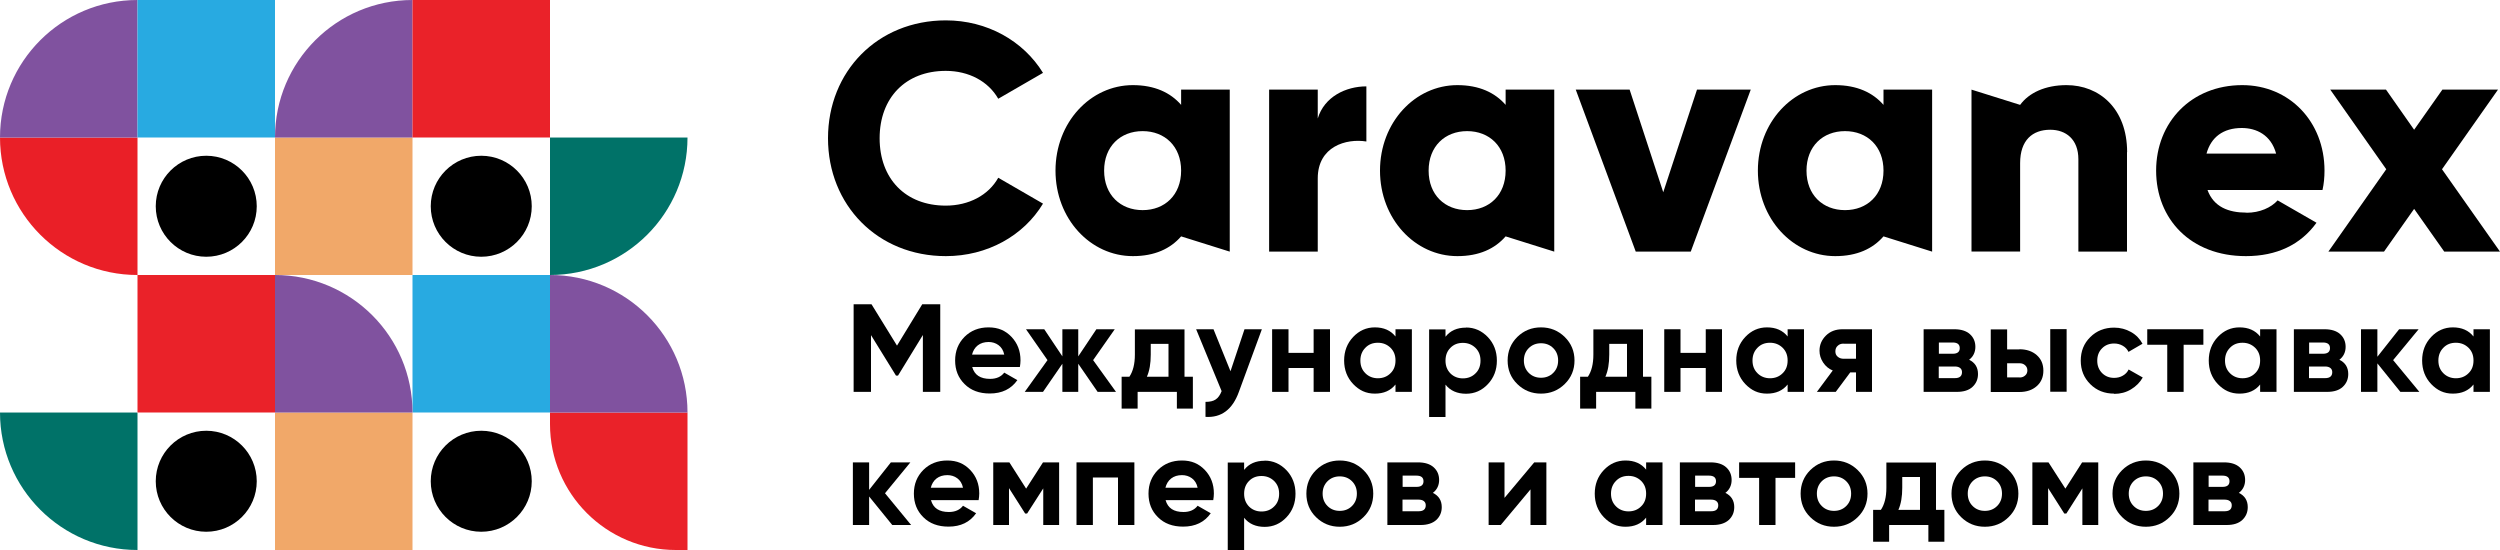
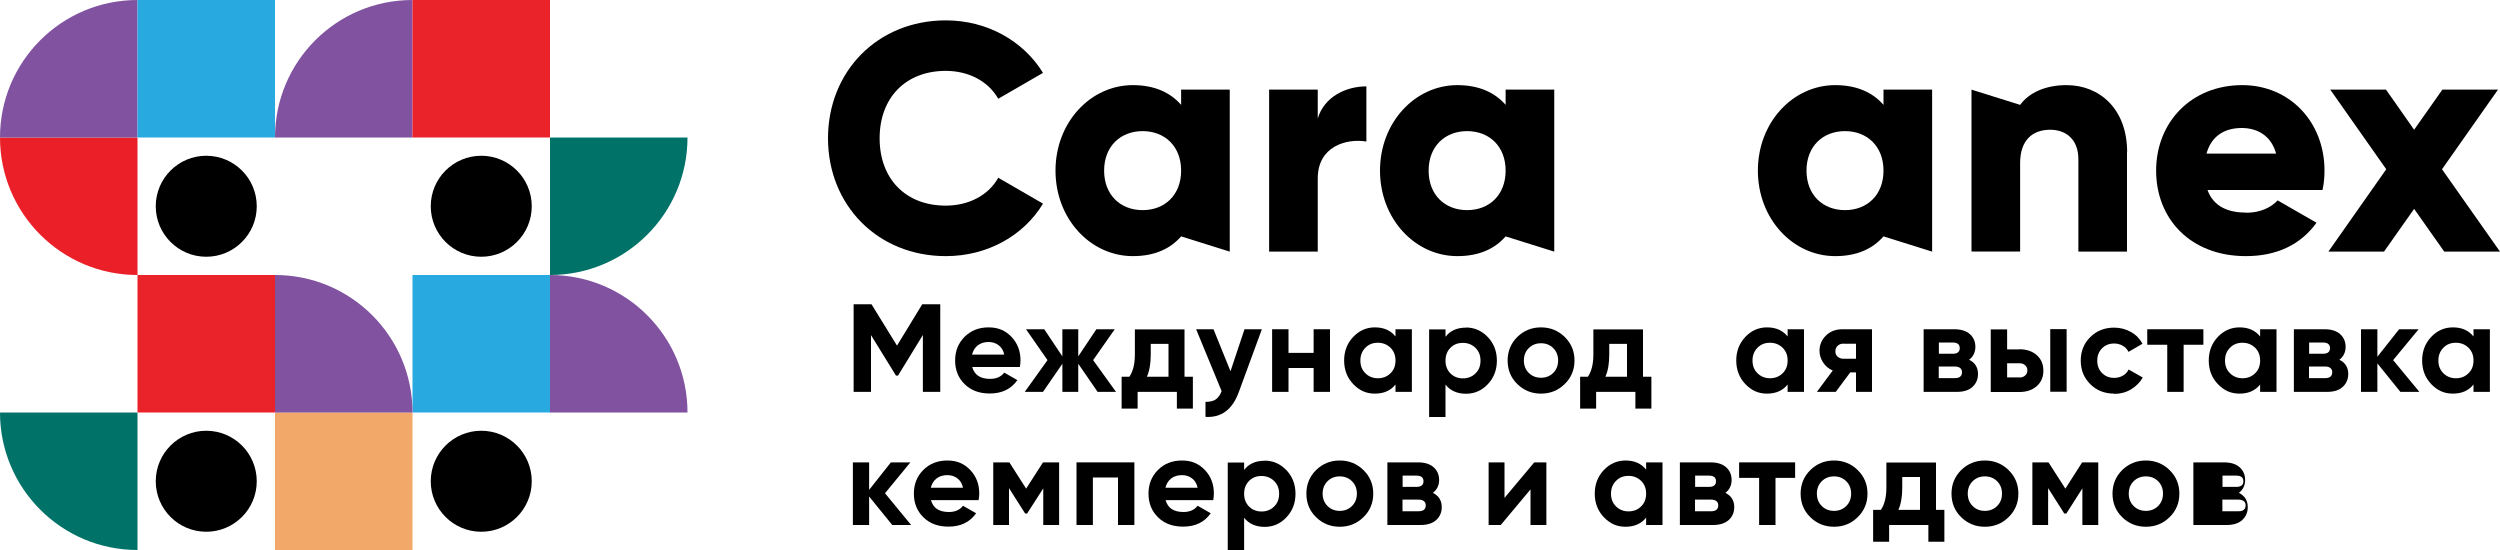
<svg xmlns="http://www.w3.org/2000/svg" id="uuid-dfbb784c-907c-4dad-8284-366e93ff8c78" viewBox="0 0 200 44">
  <path d="m11,22h0C4.92,22,0,17.07,0,11h11v11Z" style="fill:#ea1f27; stroke-width:0px;" />
  <path d="m11,11H0C0,4.92,4.92,0,11,0v11Z" style="fill:#80529f; stroke-width:0px;" />
  <rect x="11" y="0" width="11" height="11" style="fill:#28aae1; stroke-width:0px;" />
  <path d="m16.5,20.54h0c-2.23,0-4.04-1.81-4.04-4.04s1.81-4.04,4.04-4.04,4.04,1.81,4.04,4.04-1.81,4.04-4.04,4.04" style="stroke-width:0px;" />
  <path d="m16.5,42.54h0c-2.23,0-4.04-1.81-4.04-4.04s1.81-4.04,4.04-4.04,4.04,1.81,4.04,4.04-1.81,4.04-4.04,4.04" style="stroke-width:0px;" />
  <path d="m38.5,42.54h0c-2.23,0-4.04-1.81-4.04-4.04s1.81-4.04,4.04-4.04,4.04,1.81,4.04,4.04-1.81,4.04-4.04,4.04" style="stroke-width:0px;" />
  <path d="m38.5,20.54h0c-2.23,0-4.04-1.81-4.04-4.04s1.81-4.04,4.04-4.04,4.04,1.81,4.04,4.04-1.81,4.04-4.04,4.04" style="stroke-width:0px;" />
-   <rect x="22" y="11" width="11" height="11" style="fill:#f1a869; stroke-width:0px;" />
  <path d="m44,22h0v-11h11c0,6.07-4.92,11-11,11" style="fill:#007268; stroke-width:0px;" />
  <path d="m33,11h-11C22,4.92,26.92,0,33,0v11Z" style="fill:#80529f; stroke-width:0px;" />
  <rect x="33" y="0" width="11" height="11" style="fill:#ea2229; stroke-width:0px;" />
-   <path d="m54.07,44h.93v-11h-11v.93c0,5.56,4.51,10.07,10.07,10.07" style="fill:#ea2229; stroke-width:0px;" />
  <path d="m44,33h11c0-6.08-4.92-11-11-11v11Z" style="fill:#80529f; stroke-width:0px;" />
  <rect x="33" y="22" width="11" height="11" style="fill:#28aae1; stroke-width:0px;" />
  <rect x="22" y="33" width="11" height="11" style="fill:#f1a869; stroke-width:0px;" />
  <path d="m11,44h0v-11H0c0,6.07,4.92,11,11,11" style="fill:#007268; stroke-width:0px;" />
  <path d="m22,33h11c0-6.08-4.92-11-11-11v11Z" style="fill:#80529f; stroke-width:0px;" />
  <rect x="11" y="22" width="11" height="11" style="fill:#ea2229; stroke-width:0px;" />
  <path d="m66.24,11.06c0-5.34,3.96-9.43,9.43-9.43,3.29,0,6.19,1.63,7.77,4.2l-3.58,2.07c-.8-1.4-2.36-2.23-4.2-2.23-3.21,0-5.29,2.15-5.29,5.39s2.07,5.39,5.29,5.39c1.84,0,3.42-.83,4.2-2.23l3.58,2.07c-1.55,2.57-4.46,4.2-7.77,4.2-5.47,0-9.43-4.09-9.43-9.43" style="stroke-width:0px;" />
  <path d="m94.49,18.91c-.86.99-2.12,1.58-3.86,1.58-3.39,0-6.19-2.98-6.19-6.84s2.8-6.84,6.19-6.84c1.74,0,3.01.6,3.86,1.58v-1.22h3.89v12.96l-3.89-1.22Zm0-5.26c0-1.94-1.3-3.16-3.08-3.16s-3.08,1.22-3.08,3.16,1.3,3.16,3.08,3.16,3.08-1.22,3.08-3.16" style="stroke-width:0px;" />
  <path d="m109.31,6.91v4.41c-1.61-.26-3.89.39-3.89,2.95v5.86h-3.89V7.17h3.89v2.31c.52-1.74,2.25-2.57,3.89-2.57" style="stroke-width:0px;" />
  <path d="m120.45,18.91c-.86.99-2.12,1.58-3.86,1.58-3.39,0-6.19-2.98-6.19-6.84s2.8-6.84,6.19-6.84c1.74,0,3.01.6,3.86,1.58v-1.22h3.89v12.96l-3.89-1.22Zm0-5.26c0-1.94-1.3-3.16-3.08-3.16s-3.08,1.22-3.08,3.16,1.3,3.16,3.08,3.16,3.08-1.22,3.08-3.16" style="stroke-width:0px;" />
-   <polygon points="140.06 7.17 135.26 20.13 130.86 20.13 126.06 7.17 130.37 7.17 133.06 15.38 135.76 7.17 140.06 7.17" style="stroke-width:0px;" />
  <path d="m150.68,18.91c-.86.99-2.12,1.58-3.86,1.58-3.39,0-6.19-2.98-6.19-6.84s2.8-6.84,6.19-6.84c1.74,0,3.01.6,3.86,1.58v-1.22h3.89v12.96l-3.89-1.22Zm0-5.26c0-1.94-1.3-3.16-3.08-3.16s-3.08,1.22-3.08,3.16,1.3,3.16,3.08,3.16,3.08-1.22,3.08-3.16" style="stroke-width:0px;" />
  <path d="m170.16,12.17v7.96h-3.89v-7.39c0-1.61-1.01-2.36-2.25-2.36-1.42,0-2.41.83-2.41,2.67v7.07h-3.89V7.17l3.89,1.22c.7-.96,2-1.58,3.71-1.58,2.62,0,4.85,1.87,4.85,5.36" style="stroke-width:0px;" />
  <path d="m179.72,17.02c1.06,0,1.97-.41,2.49-.99l3.11,1.79c-1.27,1.76-3.19,2.67-5.65,2.67-4.43,0-7.18-2.98-7.18-6.84s2.8-6.84,6.89-6.84c3.78,0,6.58,2.93,6.58,6.84,0,.54-.05,1.06-.16,1.55h-9.2c.49,1.35,1.68,1.81,3.11,1.81m2.38-4.72c-.41-1.5-1.58-2.05-2.75-2.05-1.48,0-2.46.73-2.82,2.05h5.57Z" style="stroke-width:0px;" />
  <polygon points="195.54 20.13 193.13 16.71 190.72 20.13 186.27 20.13 190.9 13.54 186.42 7.17 190.88 7.17 193.13 10.38 195.39 7.17 199.84 7.17 195.36 13.54 200 20.13 195.54 20.13" style="stroke-width:0px;" />
  <polygon points="75.22 24.34 75.22 31.35 73.83 31.35 73.83 26.8 71.84 30.05 71.68 30.05 69.68 26.81 69.68 31.35 68.29 31.35 68.29 24.34 69.72 24.34 71.76 27.65 73.78 24.34 75.22 24.34" style="stroke-width:0px;" />
  <path d="m77.78,29.37c.18.63.65.94,1.43.94.5,0,.88-.17,1.13-.5l1.05.6c-.5.71-1.23,1.07-2.21,1.07-.84,0-1.51-.25-2.01-.75-.51-.5-.76-1.13-.76-1.89s.25-1.38.75-1.89c.5-.5,1.14-.76,1.92-.76s1.35.25,1.84.76c.48.51.72,1.13.72,1.88,0,.17-.02.34-.05.53h-3.82Zm-.02-1h2.58c-.07-.34-.23-.59-.46-.76-.23-.17-.5-.25-.79-.25-.35,0-.64.09-.87.27-.23.18-.38.43-.46.75" style="stroke-width:0px;" />
  <polygon points="89.28 31.35 87.81 31.35 86.26 29.1 86.26 31.35 84.99 31.35 84.99 29.1 83.44 31.35 81.98 31.35 83.8 28.81 82.08 26.34 83.54 26.34 84.99 28.51 84.99 26.34 86.26 26.34 86.26 28.51 87.71 26.34 89.18 26.34 87.45 28.81 89.28 31.35" style="stroke-width:0px;" />
  <path d="m94.76,30.14h.67v2.55h-1.28v-1.34h-3.14v1.34h-1.28v-2.55h.62c.29-.43.44-1.02.44-1.77v-2.02h3.97v3.8Zm-3.01,0h1.73v-2.63h-1.42v.86c0,.71-.1,1.3-.31,1.77" style="stroke-width:0px;" />
  <path d="m99.55,26.34h1.4l-1.84,5.01c-.51,1.41-1.4,2.08-2.67,2v-1.2c.34,0,.62-.06.81-.19.2-.13.36-.36.48-.67l-2.04-4.95h1.39l1.36,3.36,1.12-3.36Z" style="stroke-width:0px;" />
  <polygon points="105.09 26.34 106.4 26.34 106.4 31.35 105.09 31.35 105.09 29.44 103.08 29.44 103.08 31.35 101.77 31.35 101.77 26.34 103.08 26.34 103.08 28.23 105.09 28.23 105.09 26.34" style="stroke-width:0px;" />
  <path d="m111.64,26.34h1.31v5.01h-1.31v-.59c-.39.49-.94.73-1.65.73s-1.25-.26-1.74-.77c-.48-.51-.72-1.14-.72-1.88s.24-1.37.72-1.88c.48-.51,1.06-.77,1.74-.77.71,0,1.26.24,1.65.73v-.59Zm-2.41,3.52c.26.26.6.4,1,.4s.74-.13,1.01-.4c.27-.26.4-.6.4-1.02s-.13-.75-.4-1.02c-.27-.26-.6-.4-1.01-.4s-.74.13-1,.4c-.26.26-.4.6-.4,1.02s.13.75.4,1.02" style="stroke-width:0px;" />
  <path d="m117.28,26.2c.68,0,1.26.26,1.75.77.48.51.72,1.14.72,1.88s-.24,1.37-.72,1.88c-.48.51-1.06.77-1.75.77s-1.26-.24-1.64-.73v2.59h-1.31v-7.01h1.31v.59c.38-.49.93-.73,1.64-.73m-1.25,3.66c.26.26.6.4,1,.4s.74-.13,1.01-.4c.27-.26.4-.6.4-1.02s-.13-.75-.4-1.02c-.27-.26-.6-.4-1.01-.4s-.74.13-1,.4c-.26.26-.39.6-.39,1.02s.13.75.39,1.02" style="stroke-width:0px;" />
  <path d="m125.18,30.72c-.52.51-1.15.77-1.9.77s-1.38-.26-1.9-.77c-.52-.51-.77-1.14-.77-1.88s.26-1.37.77-1.88c.52-.51,1.15-.77,1.9-.77s1.38.26,1.9.77c.52.51.78,1.14.78,1.88s-.26,1.37-.78,1.88m-2.88-.89c.26.26.59.39.98.39s.72-.13.98-.39c.26-.26.39-.59.39-.99s-.13-.73-.39-.99c-.26-.26-.59-.39-.98-.39s-.72.13-.98.39c-.26.26-.39.59-.39.99s.13.73.39.99" style="stroke-width:0px;" />
  <path d="m131.44,30.14h.67v2.55h-1.28v-1.34h-3.14v1.34h-1.28v-2.55h.62c.29-.43.44-1.02.44-1.77v-2.02h3.97v3.8Zm-3.01,0h1.73v-2.63h-1.42v.86c0,.71-.1,1.3-.31,1.77" style="stroke-width:0px;" />
-   <polygon points="136.46 26.34 137.76 26.34 137.76 31.35 136.46 31.35 136.46 29.44 134.44 29.44 134.44 31.35 133.14 31.35 133.14 26.34 134.44 26.34 134.44 28.23 136.46 28.23 136.46 26.34" style="stroke-width:0px;" />
  <path d="m143.01,26.34h1.31v5.01h-1.31v-.59c-.39.49-.94.73-1.65.73s-1.25-.26-1.74-.77c-.48-.51-.72-1.14-.72-1.88s.24-1.37.72-1.88c.48-.51,1.06-.77,1.74-.77.71,0,1.26.24,1.65.73v-.59Zm-2.41,3.52c.26.26.6.4,1,.4s.74-.13,1.01-.4c.27-.26.4-.6.4-1.02s-.13-.75-.4-1.02c-.27-.26-.6-.4-1.01-.4s-.74.13-1,.4c-.26.26-.4.6-.4,1.02s.13.75.4,1.02" style="stroke-width:0px;" />
  <path d="m149.76,26.34v5.01h-1.28v-1.56h-.46l-1.16,1.56h-1.51l1.27-1.71c-.32-.13-.58-.35-.77-.64-.19-.29-.29-.6-.29-.94,0-.47.17-.87.51-1.21.34-.34.78-.51,1.33-.51h2.37Zm-2.27,1.15c-.19,0-.35.05-.47.17-.13.11-.19.26-.19.45s.06.32.19.43.28.16.47.16h.99v-1.2h-.99Z" style="stroke-width:0px;" />
  <path d="m157.53,28.78c.47.23.71.61.71,1.14,0,.42-.15.76-.44,1.03s-.71.4-1.25.4h-2.66v-5.01h2.46c.53,0,.95.13,1.24.39s.44.6.44,1.02-.17.78-.5,1.03m-1.31-1.38h-1.11v.9h1.11c.37,0,.56-.15.56-.45s-.19-.45-.56-.45m.17,2.85c.38,0,.57-.16.57-.48,0-.14-.05-.25-.15-.33-.1-.08-.24-.12-.42-.12h-1.29v.93h1.29Z" style="stroke-width:0px;" />
  <path d="m161.55,27.94c.57,0,1.04.16,1.39.47.35.31.53.72.53,1.24s-.18.93-.53,1.24c-.35.31-.81.47-1.39.47h-2.29v-5.01h1.31v1.6h.98Zm.01,2.26c.18,0,.33-.05.45-.16.12-.1.18-.24.18-.41s-.06-.3-.18-.41c-.12-.11-.27-.16-.45-.16h-.99v1.13h.99Zm2.46-3.87h1.31v5.01h-1.31v-5.01Z" style="stroke-width:0px;" />
  <path d="m169.13,31.49c-.76,0-1.4-.25-1.91-.76-.51-.51-.76-1.13-.76-1.88s.25-1.38.76-1.88c.51-.51,1.15-.76,1.91-.76.49,0,.94.12,1.35.35.41.23.71.55.92.94l-1.12.65c-.1-.21-.25-.37-.46-.49-.21-.12-.44-.18-.69-.18-.39,0-.72.13-.97.39-.26.26-.38.59-.38.99s.13.72.38.98c.26.26.58.39.97.39.26,0,.5-.06.7-.18.21-.12.36-.28.46-.49l1.13.64c-.22.39-.54.71-.94.95-.4.24-.85.36-1.35.36" style="stroke-width:0px;" />
  <polygon points="176.27 26.34 176.27 27.58 174.69 27.58 174.69 31.35 173.38 31.35 173.38 27.58 171.78 27.58 171.78 26.34 176.27 26.34" style="stroke-width:0px;" />
  <path d="m180.81,26.34h1.31v5.01h-1.31v-.59c-.39.49-.94.73-1.65.73s-1.25-.26-1.74-.77c-.48-.51-.72-1.14-.72-1.88s.24-1.37.72-1.88c.48-.51,1.06-.77,1.74-.77.71,0,1.26.24,1.65.73v-.59Zm-2.41,3.52c.26.26.6.4,1,.4s.74-.13,1.01-.4c.27-.26.4-.6.4-1.02s-.13-.75-.4-1.02c-.27-.26-.6-.4-1.01-.4s-.74.13-1,.4c-.26.26-.4.6-.4,1.02s.13.75.4,1.02" style="stroke-width:0px;" />
  <path d="m187.15,28.78c.47.23.71.61.71,1.14,0,.42-.15.76-.44,1.03s-.71.4-1.25.4h-2.66v-5.01h2.46c.53,0,.95.13,1.24.39s.44.6.44,1.02-.17.78-.5,1.03m-1.31-1.38h-1.11v.9h1.11c.37,0,.56-.15.56-.45s-.19-.45-.56-.45m.17,2.85c.38,0,.57-.16.57-.48,0-.14-.05-.25-.15-.33-.1-.08-.24-.12-.42-.12h-1.29v.93h1.29Z" style="stroke-width:0px;" />
  <polygon points="193.55 31.35 192.03 31.35 190.19 29.07 190.19 31.35 188.88 31.35 188.88 26.34 190.19 26.34 190.19 28.54 191.93 26.34 193.49 26.34 191.45 28.81 193.55 31.35" style="stroke-width:0px;" />
  <path d="m197.88,26.34h1.31v5.01h-1.31v-.59c-.39.49-.94.73-1.65.73s-1.25-.26-1.74-.77c-.48-.51-.72-1.14-.72-1.88s.24-1.37.72-1.88c.48-.51,1.06-.77,1.74-.77.71,0,1.26.24,1.65.73v-.59Zm-2.41,3.52c.26.26.6.4,1,.4s.74-.13,1.01-.4c.27-.26.4-.6.4-1.02s-.13-.75-.4-1.02c-.27-.26-.6-.4-1.01-.4s-.74.13-1,.4c-.26.26-.4.6-.4,1.02s.13.75.4,1.02" style="stroke-width:0px;" />
  <polygon points="72.89 42 71.38 42 69.53 39.72 69.53 42 68.23 42 68.23 36.99 69.53 36.99 69.53 39.19 71.27 36.99 72.83 36.99 70.8 39.46 72.89 42" style="stroke-width:0px;" />
  <path d="m74.48,40.02c.18.63.65.94,1.43.94.5,0,.88-.17,1.13-.5l1.05.6c-.5.71-1.23,1.07-2.21,1.07-.84,0-1.51-.25-2.01-.75-.51-.5-.76-1.13-.76-1.89s.25-1.38.75-1.89c.5-.5,1.14-.76,1.92-.76s1.35.25,1.84.76c.48.51.72,1.13.72,1.88,0,.17-.02.34-.05.53h-3.82Zm-.02-1h2.58c-.07-.34-.23-.59-.46-.76-.23-.17-.5-.25-.79-.25-.35,0-.64.09-.87.27-.23.18-.38.43-.46.75" style="stroke-width:0px;" />
  <polygon points="84.73 36.99 84.73 42 83.46 42 83.46 39.07 82.17 41.08 82.01 41.08 80.72 39.05 80.72 42 79.46 42 79.46 36.99 80.75 36.99 82.09 39.09 83.44 36.99 84.73 36.99" style="stroke-width:0px;" />
  <polygon points="90.75 36.99 90.75 42 89.44 42 89.44 38.2 87.43 38.2 87.43 42 86.12 42 86.12 36.99 90.75 36.99" style="stroke-width:0px;" />
  <path d="m93.25,40.02c.18.63.65.94,1.43.94.5,0,.88-.17,1.13-.5l1.05.6c-.5.71-1.23,1.07-2.21,1.07-.84,0-1.51-.25-2.01-.75-.51-.5-.76-1.13-.76-1.89s.25-1.38.75-1.89c.5-.5,1.14-.76,1.92-.76s1.35.25,1.84.76c.48.51.72,1.13.72,1.88,0,.17-.02.34-.05.53h-3.82Zm-.02-1h2.58c-.07-.34-.23-.59-.46-.76-.23-.17-.5-.25-.79-.25-.35,0-.64.09-.87.27-.23.18-.38.43-.46.75" style="stroke-width:0px;" />
  <path d="m101.17,36.85c.68,0,1.26.26,1.75.77.48.51.72,1.14.72,1.88s-.24,1.37-.72,1.88c-.48.51-1.06.77-1.75.77s-1.26-.24-1.64-.73v2.59h-1.31v-7.01h1.31v.59c.38-.49.93-.73,1.64-.73m-1.25,3.66c.26.26.6.4,1,.4s.74-.13,1.01-.4c.27-.26.4-.6.4-1.02s-.13-.75-.4-1.02c-.27-.26-.6-.4-1.01-.4s-.74.13-1,.4c-.26.26-.39.6-.39,1.02s.13.75.39,1.02" style="stroke-width:0px;" />
  <path d="m109.08,41.37c-.52.51-1.15.77-1.9.77s-1.38-.26-1.9-.77c-.52-.51-.77-1.14-.77-1.88s.26-1.37.77-1.88c.52-.51,1.15-.77,1.9-.77s1.38.26,1.9.77c.52.51.78,1.14.78,1.88s-.26,1.37-.78,1.88m-2.88-.89c.26.26.59.39.98.39s.72-.13.98-.39c.26-.26.39-.59.39-.99s-.13-.73-.39-.99c-.26-.26-.59-.39-.98-.39s-.72.13-.98.39c-.26.26-.39.59-.39.99s.13.73.39.99" style="stroke-width:0px;" />
  <path d="m114.63,39.43c.47.23.71.61.71,1.14,0,.42-.15.76-.44,1.03-.29.26-.71.4-1.25.4h-2.66v-5.01h2.46c.53,0,.95.13,1.24.39.29.26.44.6.44,1.02s-.17.78-.5,1.03m-1.31-1.38h-1.11v.9h1.11c.37,0,.56-.15.56-.45s-.19-.45-.56-.45m.17,2.85c.38,0,.57-.16.57-.48,0-.14-.05-.25-.15-.33-.1-.08-.24-.12-.42-.12h-1.29v.93h1.29Z" style="stroke-width:0px;" />
  <polygon points="122.74 36.99 123.71 36.99 123.71 42 122.44 42 122.44 39.15 120.06 42 119.09 42 119.09 36.99 120.36 36.99 120.36 39.83 122.74 36.99" style="stroke-width:0px;" />
  <path d="m131.69,36.99h1.31v5.01h-1.31v-.59c-.39.49-.94.73-1.65.73s-1.25-.26-1.74-.77c-.48-.51-.72-1.14-.72-1.88s.24-1.37.72-1.88c.48-.51,1.06-.77,1.74-.77.71,0,1.26.24,1.65.73v-.59Zm-2.41,3.52c.26.26.6.4,1,.4s.74-.13,1.01-.4c.27-.26.4-.6.4-1.02s-.13-.75-.4-1.02c-.27-.26-.6-.4-1.01-.4s-.74.13-1,.4c-.26.26-.4.6-.4,1.02s.13.75.4,1.02" style="stroke-width:0px;" />
  <path d="m138.03,39.43c.47.23.71.61.71,1.14,0,.42-.15.76-.44,1.03-.29.26-.71.4-1.25.4h-2.66v-5.01h2.46c.53,0,.95.13,1.24.39.29.26.44.6.44,1.02s-.17.78-.5,1.03m-1.31-1.38h-1.11v.9h1.11c.37,0,.56-.15.56-.45s-.19-.45-.56-.45m.17,2.85c.38,0,.57-.16.57-.48,0-.14-.05-.25-.15-.33-.1-.08-.24-.12-.42-.12h-1.29v.93h1.29Z" style="stroke-width:0px;" />
  <polygon points="143.61 36.99 143.61 38.23 142.04 38.23 142.04 42 140.73 42 140.73 38.23 139.13 38.23 139.13 36.99 143.61 36.99" style="stroke-width:0px;" />
  <path d="m148.62,41.37c-.52.51-1.15.77-1.9.77s-1.38-.26-1.9-.77c-.52-.51-.77-1.14-.77-1.88s.26-1.37.77-1.88c.52-.51,1.15-.77,1.9-.77s1.38.26,1.9.77c.52.51.78,1.14.78,1.88s-.26,1.37-.78,1.88m-2.88-.89c.26.26.59.39.98.39s.72-.13.98-.39c.26-.26.39-.59.39-.99s-.13-.73-.39-.99c-.26-.26-.59-.39-.98-.39s-.72.13-.98.39c-.26.26-.39.59-.39.99s.13.73.39.99" style="stroke-width:0px;" />
  <path d="m154.88,40.79h.67v2.55h-1.28v-1.34h-3.14v1.34h-1.28v-2.55h.62c.29-.43.44-1.02.44-1.77v-2.02h3.97v3.8Zm-3.01,0h1.73v-2.63h-1.42v.86c0,.71-.1,1.3-.31,1.77" style="stroke-width:0px;" />
  <path d="m160.69,41.37c-.52.51-1.15.77-1.9.77s-1.38-.26-1.9-.77c-.52-.51-.77-1.14-.77-1.88s.26-1.37.77-1.88c.52-.51,1.15-.77,1.9-.77s1.38.26,1.9.77c.52.51.78,1.14.78,1.88s-.26,1.37-.78,1.88m-2.88-.89c.26.26.59.39.98.39s.72-.13.98-.39c.26-.26.39-.59.39-.99s-.13-.73-.39-.99c-.26-.26-.59-.39-.98-.39s-.72.13-.98.39c-.26.26-.39.59-.39.99s.13.73.39.99" style="stroke-width:0px;" />
  <polygon points="167.86 36.99 167.86 42 166.59 42 166.59 39.07 165.31 41.08 165.14 41.08 163.85 39.05 163.85 42 162.59 42 162.59 36.99 163.88 36.99 165.23 39.09 166.57 36.99 167.86 36.99" style="stroke-width:0px;" />
  <path d="m173.57,41.37c-.52.51-1.15.77-1.9.77s-1.38-.26-1.9-.77c-.52-.51-.77-1.14-.77-1.88s.26-1.37.77-1.88c.52-.51,1.15-.77,1.9-.77s1.38.26,1.9.77c.52.51.78,1.14.78,1.88s-.26,1.37-.78,1.88m-2.88-.89c.26.26.59.39.98.39s.72-.13.98-.39c.26-.26.39-.59.39-.99s-.13-.73-.39-.99c-.26-.26-.59-.39-.98-.39s-.72.13-.98.39c-.26.26-.39.59-.39.99s.13.73.39.99" style="stroke-width:0px;" />
-   <path d="m179.11,39.43c.47.23.71.61.71,1.14,0,.42-.15.76-.44,1.03s-.71.4-1.25.4h-2.66v-5.01h2.46c.53,0,.95.13,1.24.39s.44.6.44,1.02-.17.78-.5,1.03m-1.31-1.38h-1.11v.9h1.11c.37,0,.56-.15.56-.45s-.19-.45-.56-.45m.17,2.85c.38,0,.57-.16.57-.48,0-.14-.05-.25-.15-.33-.1-.08-.24-.12-.42-.12h-1.29v.93h1.29Z" style="stroke-width:0px;" />
+   <path d="m179.11,39.43c.47.23.71.61.71,1.14,0,.42-.15.76-.44,1.03s-.71.4-1.25.4h-2.66v-5.01h2.46c.53,0,.95.13,1.24.39s.44.6.44,1.02-.17.78-.5,1.03m-1.31-1.38v.9h1.11c.37,0,.56-.15.56-.45s-.19-.45-.56-.45m.17,2.85c.38,0,.57-.16.57-.48,0-.14-.05-.25-.15-.33-.1-.08-.24-.12-.42-.12h-1.29v.93h1.29Z" style="stroke-width:0px;" />
</svg>